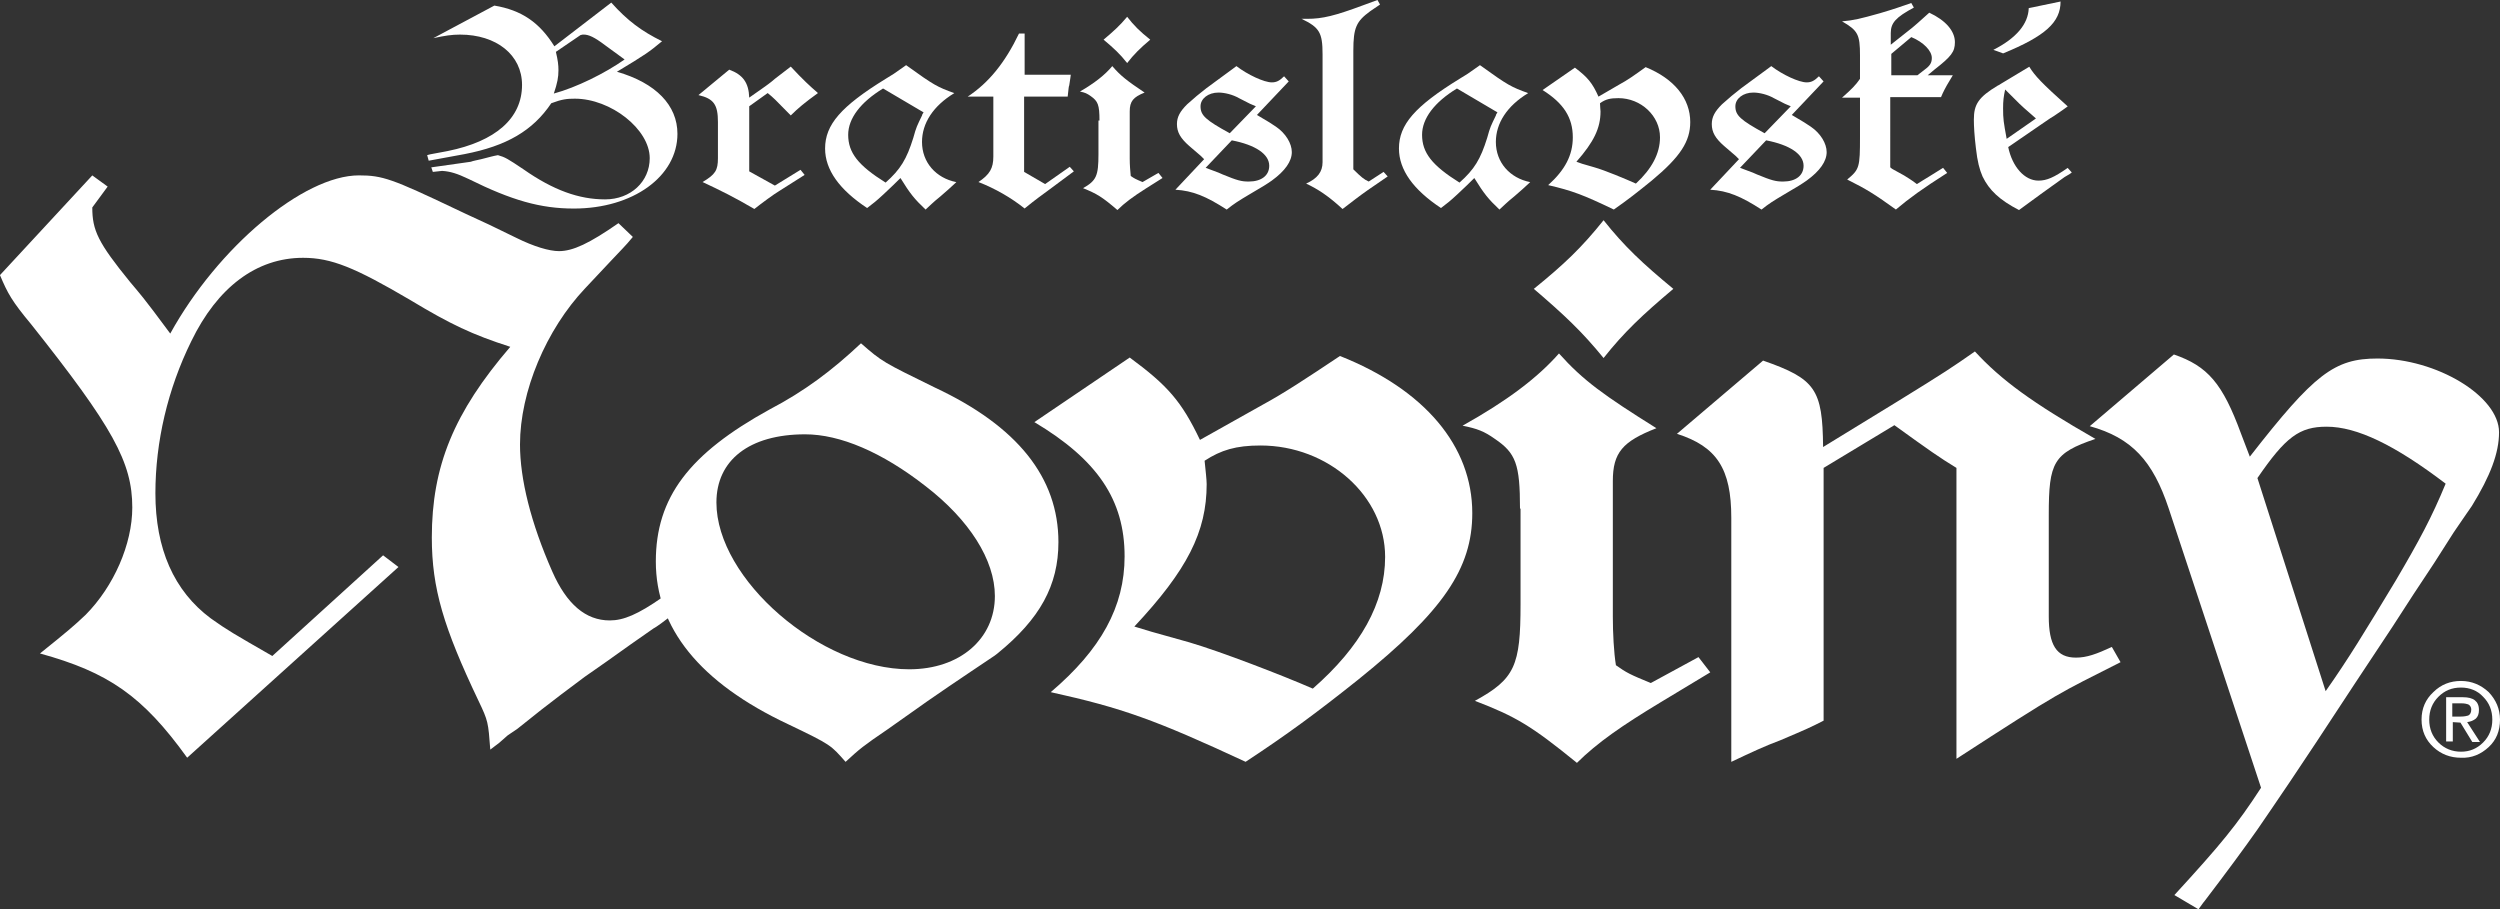
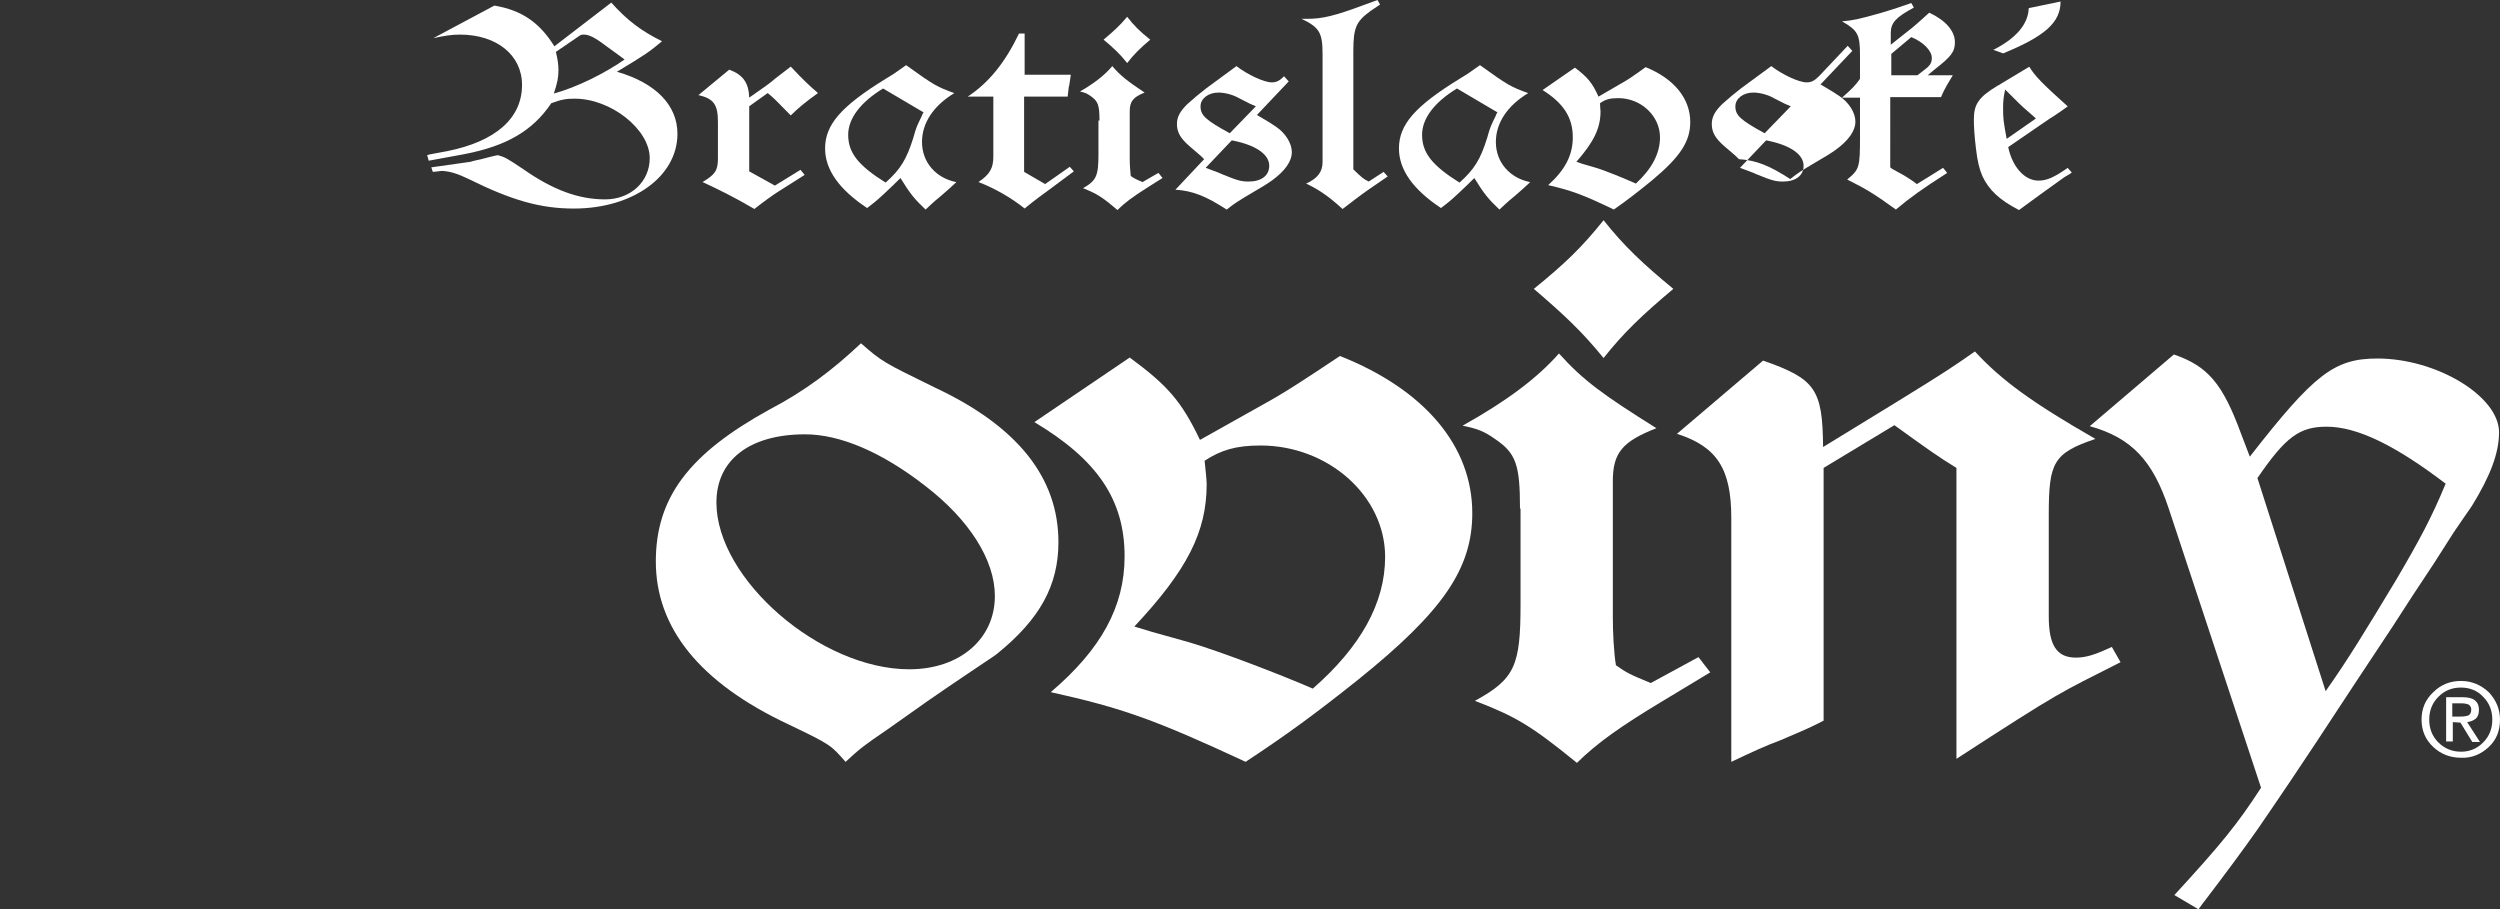
<svg xmlns="http://www.w3.org/2000/svg" id="a" data-name="Layer 1" width="81" height="29.462" viewBox="0 0 81 29.462">
  <rect x="0" y="0" width="81" height="29.462" fill="#333333" stroke="none" />
  <path d="M54.216,9.359c-.997,.84-1.595,1.401-2.26,2.241-.698-.857-1.279-1.401-2.26-2.241,.997-.807,1.562-1.351,2.26-2.224,.665,.84,1.263,1.401,2.26,2.224Z" style="fill: #fff;" />
-   <path d="M20.503,7.678c-.349,.412-.033,.049-1.545,1.664-1.263,1.335-2.11,3.345-2.11,5.059,0,1.12,.349,2.538,1.047,4.119,.465,1.055,1.08,1.582,1.861,1.582,.449,0,.914-.198,1.695-.742l.415,.494c-.349,.28-.598,.461-.698,.511l-.731,.511-.764,.544-.731,.511c-.216,.165-1.08,.791-2.177,1.681l-.316,.214-.282,.247-.282,.214c-.067-.89-.067-.923-.382-1.582-1.13-2.373-1.512-3.641-1.512-5.289,0-2.307,.714-4.054,2.542-6.179-1.23-.396-1.927-.725-3.24-1.516-1.795-1.055-2.559-1.368-3.473-1.368-1.512,0-2.775,.956-3.622,2.702-.764,1.549-1.163,3.263-1.163,4.927,0,1.796,.598,3.164,1.794,4.053,.532,.379,.731,.494,1.994,1.219l3.589-3.262,.498,.379-6.846,6.179c-1.446-2.01-2.559-2.768-4.769-3.378,.881-.708,1.097-.89,1.479-1.252,.914-.923,1.512-2.29,1.512-3.477,0-1.466-.631-2.604-3.273-5.932-.631-.758-.764-1.005-1.014-1.598l2.991-3.23,.498,.362-.498,.676c0,.741,.183,1.137,1.23,2.422,.316,.379,.382,.428,1.296,1.664,1.545-2.801,4.32-5.125,6.114-5.125,.764,0,1.08,.115,3.124,1.087,.415,.198,.1,.049,1.097,.511l.881,.428c.565,.28,1.063,.428,1.379,.428,.449,0,.98-.247,1.927-.906l.465,.445Z" style="fill: #fff;" />
  <path d="M26.086,14.072c1.13,0,2.492,.577,3.905,1.681,1.412,1.088,2.243,2.389,2.243,3.559,0,1.384-1.13,2.373-2.775,2.373-2.875,0-6.247-2.917-6.247-5.405,0-1.368,1.063-2.208,2.875-2.208Zm5.383,7.679c1.014-.675,.731-.494,.847-.577,1.379-1.12,1.977-2.208,1.977-3.609,0-2.093-1.329-3.757-4.004-5.009-1.678-.824-1.695-.824-2.393-1.433-.947,.89-1.828,1.549-2.958,2.142-2.609,1.434-3.689,2.851-3.689,4.927,0,2.142,1.412,3.922,4.287,5.273,1.412,.676,1.379,.676,1.861,1.219,.465-.428,.565-.511,1.362-1.054,1.728-1.219,1.063-.758,1.977-1.384l.731-.494Z" style="fill: #fff;" />
  <path d="M36.753,20.3c1.711-1.829,2.343-3.065,2.343-4.614,0-.132-.033-.428-.067-.758,.532-.346,1.014-.494,1.811-.494,2.193,0,4.038,1.631,4.038,3.609,0,1.499-.798,2.917-2.343,4.268-.98-.428-2.991-1.203-4.004-1.5-1.429-.395-1.229-.346-1.778-.511Zm-3.24-6.624c2.044,1.219,2.924,2.521,2.924,4.35,0,1.631-.764,3.015-2.393,4.4,2.31,.511,3.373,.89,6.314,2.257,1.329-.873,2.293-1.582,3.655-2.669,2.742-2.208,3.689-3.592,3.689-5.388,0-2.175-1.545-4.004-4.287-5.092-1.113,.742-1.811,1.203-2.509,1.582l-2.027,1.137c-.598-1.252-1.047-1.763-2.276-2.669l-3.09,2.093Z" style="fill: #fff;" />
  <path d="M49.248,16.477c0-1.433-.133-1.796-.814-2.257-.349-.247-.565-.33-1.047-.428,1.445-.807,2.426-1.549,3.124-2.34,.781,.873,1.446,1.351,3.157,2.422-1.097,.428-1.412,.791-1.412,1.714v4.383c0,.544,.033,1.17,.1,1.582,.349,.247,.449,.297,1.13,.577l1.545-.84,.382,.494-1.612,.972c-1.229,.742-2.044,1.302-2.708,1.961-1.479-1.203-1.977-1.5-3.306-2.01,1.296-.708,1.479-1.137,1.479-3.131v-3.098h-.017Z" style="fill: #fff;" />
  <path d="M57.124,11.683c1.695,.593,1.927,.923,1.944,2.801l2.393-1.466c1.579-.972,1.795-1.121,2.526-1.631,.847,.923,1.861,1.664,3.905,2.834-1.363,.461-1.512,.758-1.512,2.455v3.296c0,.923,.249,1.335,.881,1.335,.349,0,.665-.115,1.163-.346l.282,.494c-2.044,1.038-1.861,.89-5.317,3.131V15.16c-.565-.346-.847-.544-2.011-1.384l-2.293,1.384v8.189c-.415,.214-.565,.28-1.379,.626-.565,.214-.914,.379-1.612,.709v-7.909c0-1.582-.465-2.307-1.761-2.719l2.791-2.373Z" style="fill: #fff;" />
  <path d="M73.141,15.489c.914-1.335,1.363-1.664,2.243-1.664,.98,0,2.21,.593,3.855,1.846-.449,1.088-.847,1.829-1.612,3.131-1.014,1.681-1.545,2.554-2.276,3.592l-2.21-6.904Zm-5.433-1.681c1.363,.379,2.044,1.12,2.559,2.669l2.991,9.046c-.781,1.203-1.296,1.829-2.808,3.477l.781,.461c.1-.132,.149-.214,.183-.247q1.08-1.417,1.728-2.34c.631-.923,1.163-1.681,3.157-4.729,1.612-2.439,1.013-1.516,1.894-2.884l.665-1.005c.847-1.335,.532-.84,1.047-1.598l.183-.264c.598-.972,.881-1.714,.881-2.389,0-1.17-2.027-2.389-3.938-2.389-1.396,0-2.044,.494-4.137,3.18l-.283-.741c-.598-1.631-1.08-2.192-2.177-2.57l-2.725,2.323Z" style="fill: #fff;" />
  <path d="M18.808,1.137c.05-.017,.083-.017,.1-.017,.166,0,.349,.082,.698,.346,.681,.494,.515,.379,.631,.461-.631,.445-1.562,.906-2.293,1.104,.116-.346,.15-.527,.15-.758,0-.165-.017-.313-.083-.593l.798-.544Zm-.847,.362c-.482-.774-1.063-1.17-1.944-1.318l-1.977,1.055c.382-.082,.598-.115,.864-.115,1.18,0,2.01,.659,2.01,1.631,0,1.087-.864,1.829-2.409,2.142-.582,.115-.482,.082-.665,.132l.05,.181,1.163-.214c1.362-.264,2.21-.758,2.808-1.648,.349-.132,.515-.148,.764-.148,1.163,0,2.426,.989,2.426,1.928,0,.758-.615,1.335-1.445,1.335-.847,0-1.678-.297-2.642-.972-.515-.346-.598-.395-.831-.461-.183,.033-.216,.049-.548,.132-.133,.033-.249,.049-.332,.082l-1.279,.181,.05,.148,.299-.033c.266,.017,.482,.082,.864,.264,1.396,.692,2.326,.956,3.406,.956,1.911,0,3.356-1.038,3.356-2.422,0-.923-.698-1.648-1.961-2.01,.931-.56,1.047-.643,1.462-.989-.665-.33-1.113-.659-1.645-1.252l-1.844,1.417Z" style="fill: #fff;" />
  <path d="M23.627,2.257c.449,.165,.631,.428,.648,.906l.515-.362c.017-.017,.149-.099,.316-.247l.515-.396c.382,.412,.631,.643,.881,.857-.432,.313-.631,.478-.881,.725-.532-.544-.548-.56-.748-.725l-.598,.428v2.109l.831,.461,.831-.511,.133,.165-.831,.527c-.166,.099-.548,.379-.798,.577-.648-.379-1.08-.593-1.678-.873,.415-.247,.498-.379,.498-.774v-1.17c0-.56-.133-.758-.631-.873l.997-.824Z" style="fill: #fff;" />
  <path d="M29.924,3.642c-.017,.033-.05,.066-.05,.099-.166,.346-.183,.363-.283,.725-.216,.692-.415,1.022-.897,1.45-.897-.56-1.213-.972-1.213-1.549,0-.527,.399-1.055,1.13-1.5l1.313,.774Zm-.964-1.252c-.05,.033-.133,.082-.266,.165-1.445,.89-1.961,1.483-1.961,2.257,0,.692,.465,1.335,1.362,1.928,.216-.165,.282-.214,.532-.445,.282-.264,.366-.346,.548-.527,.316,.511,.449,.676,.814,1.022,.166-.148,.216-.214,.482-.428,.216-.181,.316-.28,.515-.461-.665-.132-1.113-.643-1.113-1.302,0-.61,.365-1.17,1.047-1.582-.548-.198-.648-.247-1.562-.906l-.399,.28Z" style="fill: #fff;" />
  <path d="M33.181,2.422h1.512c-.017,.099,0,.049-.05,.346-.017,.033-.017,.066-.05,.362h-1.412v2.439l.681,.395,.798-.56,.133,.148-.798,.593c-.631,.461-.565,.428-.798,.61-.432-.346-.947-.643-1.495-.857,.366-.247,.482-.445,.482-.824v-1.944h-.831c.681-.445,1.213-1.104,1.662-2.043h.183v1.335h-.017Z" style="fill: #fff;" />
  <path d="M35.623,3.905c0-.511-.05-.626-.283-.791-.116-.082-.183-.115-.349-.148,.482-.28,.814-.544,1.047-.824,.266,.313,.482,.478,1.047,.857-.366,.148-.482,.28-.482,.61v1.532c0,.198,.017,.412,.033,.56,.116,.082,.15,.099,.382,.198l.515-.297,.133,.165-.548,.346c-.415,.264-.681,.461-.914,.692-.498-.428-.665-.527-1.113-.708,.432-.247,.499-.396,.499-1.104v-1.088h.033Z" style="fill: #fff;" />
  <path d="M39.844,4.317c-.781-.428-.947-.577-.947-.873,0-.247,.249-.445,.581-.445,.199,0,.465,.066,.665,.181,.415,.214,.349,.181,.548,.264l-.847,.873Zm1.761-1.846c-.15,.148-.249,.198-.399,.198-.249,0-.781-.247-1.146-.527l-.133,.099-.831,.61c-.216,.165-.432,.346-.631,.527-.233,.231-.332,.412-.332,.643,0,.264,.116,.461,.399,.709,.465,.395,.366,.313,.482,.428l-.931,.989c.565,.033,.997,.214,1.662,.643,.249-.198,.382-.28,.714-.478,.482-.28,.582-.346,.748-.461,.432-.313,.648-.626,.648-.923,0-.28-.199-.61-.515-.824-.149-.099-.216-.148-.615-.379l1.03-1.087-.15-.165Zm-1.695,2.076c.764,.148,1.213,.445,1.213,.824,0,.313-.249,.511-.665,.511-.233,0-.366-.033-.847-.231-.066-.033-.1-.049-.548-.214l.847-.89Z" style="fill: #fff;" />
  <path d="M44.712,.148l-.316,.214c-.449,.33-.548,.527-.548,1.285v3.839c.249,.247,.349,.33,.498,.396l.482-.313,.133,.148-.648,.445c-.283,.198-.532,.395-.814,.61-.465-.429-.798-.643-1.18-.824,.366-.165,.532-.379,.532-.692V1.763c0-.708-.1-.873-.681-1.153h.183c.498,0,.897-.099,1.828-.445l.449-.165,.083,.148Z" style="fill: #fff;" />
  <path d="M48.517,3.642c-.017,.033-.05,.066-.05,.099-.166,.346-.183,.363-.282,.725-.216,.692-.415,1.022-.897,1.45-.897-.56-1.213-.972-1.213-1.549,0-.527,.399-1.055,1.13-1.5l1.313,.774Zm-.964-1.252c-.05,.033-.133,.082-.266,.165-1.446,.89-1.961,1.483-1.961,2.257,0,.692,.465,1.335,1.362,1.928,.216-.165,.283-.214,.532-.445,.283-.264,.366-.346,.548-.527,.316,.511,.449,.676,.814,1.022,.166-.148,.216-.214,.482-.428,.216-.181,.316-.28,.515-.461-.665-.132-1.113-.643-1.113-1.302,0-.61,.366-1.17,1.047-1.582-.548-.198-.648-.247-1.562-.906l-.399,.28Z" style="fill: #fff;" />
  <path d="M51.076,5.24c.565-.643,.781-1.088,.781-1.631,0-.049-.017-.148-.017-.264,.183-.132,.332-.165,.598-.165,.731,0,1.346,.577,1.346,1.269,0,.527-.266,1.022-.781,1.499-.332-.148-.997-.428-1.346-.527-.465-.132-.399-.115-.582-.181Zm-1.097-2.323c.681,.428,.98,.89,.98,1.532,0,.577-.249,1.055-.798,1.549,.781,.181,1.13,.313,2.127,.791,.449-.313,.764-.56,1.23-.939,.93-.774,1.246-1.269,1.246-1.895,0-.758-.515-1.401-1.445-1.78-.366,.264-.598,.428-.847,.56l-.681,.396c-.199-.445-.349-.626-.764-.939l-1.047,.725Z" style="fill: #fff;" />
-   <path d="M57.173,4.317c-.781-.428-.947-.577-.947-.873,0-.247,.249-.445,.582-.445,.199,0,.465,.066,.665,.181,.415,.214,.349,.181,.548,.264l-.847,.873Zm1.761-1.846c-.15,.148-.249,.198-.399,.198-.249,0-.781-.247-1.146-.527l-.133,.099-.831,.61c-.216,.165-.432,.346-.631,.527-.233,.231-.332,.412-.332,.643,0,.264,.116,.461,.399,.709,.465,.395,.366,.313,.482,.428l-.931,.989c.565,.033,.997,.214,1.661,.643,.249-.198,.382-.28,.715-.478,.482-.28,.581-.346,.748-.461,.432-.313,.648-.626,.648-.923,0-.28-.199-.61-.515-.824-.15-.099-.216-.148-.615-.379l1.03-1.087-.149-.165Zm-1.711,2.076c.764,.148,1.213,.445,1.213,.824,0,.313-.249,.511-.665,.511-.233,0-.366-.033-.847-.231-.066-.033-.1-.049-.548-.214l.847-.89Z" style="fill: #fff;" />
+   <path d="M57.173,4.317c-.781-.428-.947-.577-.947-.873,0-.247,.249-.445,.582-.445,.199,0,.465,.066,.665,.181,.415,.214,.349,.181,.548,.264l-.847,.873Zm1.761-1.846c-.15,.148-.249,.198-.399,.198-.249,0-.781-.247-1.146-.527l-.133,.099-.831,.61c-.216,.165-.432,.346-.631,.527-.233,.231-.332,.412-.332,.643,0,.264,.116,.461,.399,.709,.465,.395,.366,.313,.482,.428c.565,.033,.997,.214,1.661,.643,.249-.198,.382-.28,.715-.478,.482-.28,.581-.346,.748-.461,.432-.313,.648-.626,.648-.923,0-.28-.199-.61-.515-.824-.15-.099-.216-.148-.615-.379l1.03-1.087-.149-.165Zm-1.711,2.076c.764,.148,1.213,.445,1.213,.824,0,.313-.249,.511-.665,.511-.233,0-.366-.033-.847-.231-.066-.033-.1-.049-.548-.214l.847-.89Z" style="fill: #fff;" />
  <path d="M61.278,2.438v-.692l.648-.544c.399,.165,.665,.445,.665,.676,0,.148-.05,.247-.233,.379l-.233,.181h-.847Zm1.18,0l.216-.181c.548-.428,.665-.577,.665-.89,0-.362-.299-.708-.831-.956-.216,.198-.548,.494-.665,.577l-.582,.461v-.379c0-.33,.166-.511,.748-.824l-.083-.148c-.332,.115-.565,.198-1.014,.33-.648,.181-.847,.231-1.23,.264,.515,.297,.582,.428,.582,1.104v.758c-.133,.198-.282,.346-.582,.61h.582v1.269c0,.989-.017,1.055-.415,1.384,.631,.313,.914,.494,1.578,.972,.449-.379,.864-.676,1.662-1.186l-.133-.165-.449,.28c-.199,.115-.233,.148-.399,.247-.216-.165-.316-.214-.415-.28-.482-.264-.366-.198-.449-.264V3.147h1.645c.017-.049,.05-.099,.05-.115q.116-.247,.332-.593h-.814Z" style="fill: #fff;" />
  <path d="M65.016,4.499c-.1-.544-.116-.643-.116-.989,0-.247,.017-.379,.067-.61,.515,.511,.449,.461,.831,.791,.1,.082,.05,.05,.166,.148l-.947,.659Zm-.282-1.73c-.631,.379-.781,.61-.781,1.104,0,.214,.017,.527,.066,.923,.05,.445,.116,.692,.216,.923,.216,.445,.548,.758,1.18,1.087l.698-.511c.449-.33,.332-.231,.781-.56l.083-.049,.083-.049,.066-.049-.133-.148c-.449,.313-.681,.412-.947,.412-.449,0-.847-.445-.98-1.087l1.08-.741c.366-.247,.233-.165,.399-.264,.316-.214,.266-.181,.449-.313-.847-.758-1.063-.989-1.246-1.285l-1.014,.61Zm.997-2.505c-.017,.511-.399,.972-1.146,1.351l.316,.115c1.363-.56,1.861-1.005,1.861-1.681l-1.03,.214Z" style="fill: #fff;" />
  <path d="M37.268,1.285c-.332,.28-.532,.478-.748,.758-.233-.297-.432-.478-.764-.758,.332-.28,.532-.461,.764-.741,.216,.28,.415,.478,.748,.741Z" style="fill: #fff;" />
  <path d="M79.006,22.574c.199-.198,.432-.297,.731-.297,.282,0,.532,.099,.715,.297,.199,.198,.299,.445,.299,.742s-.1,.544-.299,.742c-.199,.198-.432,.297-.715,.297s-.532-.099-.731-.297c-.199-.198-.299-.445-.299-.742s.1-.544,.299-.742Zm1.628,1.631c.249-.231,.366-.527,.366-.89,0-.346-.133-.643-.366-.89-.249-.231-.548-.362-.897-.362s-.648,.115-.897,.362c-.249,.231-.382,.527-.382,.89s.133,.659,.382,.89c.249,.231,.548,.346,.897,.346,.349,.016,.648-.115,.897-.346Zm-.914-.791l.382,.626h.249l-.415-.643c.116-.017,.199-.049,.282-.115,.066-.066,.1-.148,.1-.28,0-.148-.05-.247-.133-.313-.083-.066-.216-.099-.382-.099h-.548v1.433h.216v-.626l.249,.016Zm-.266-.626h.299c.1,0,.166,.017,.216,.033,.066,.033,.1,.099,.1,.165,0,.099-.033,.165-.1,.198-.05,.016-.133,.033-.249,.033h-.266v-.428Z" style="fill: #fff;" />
</svg>